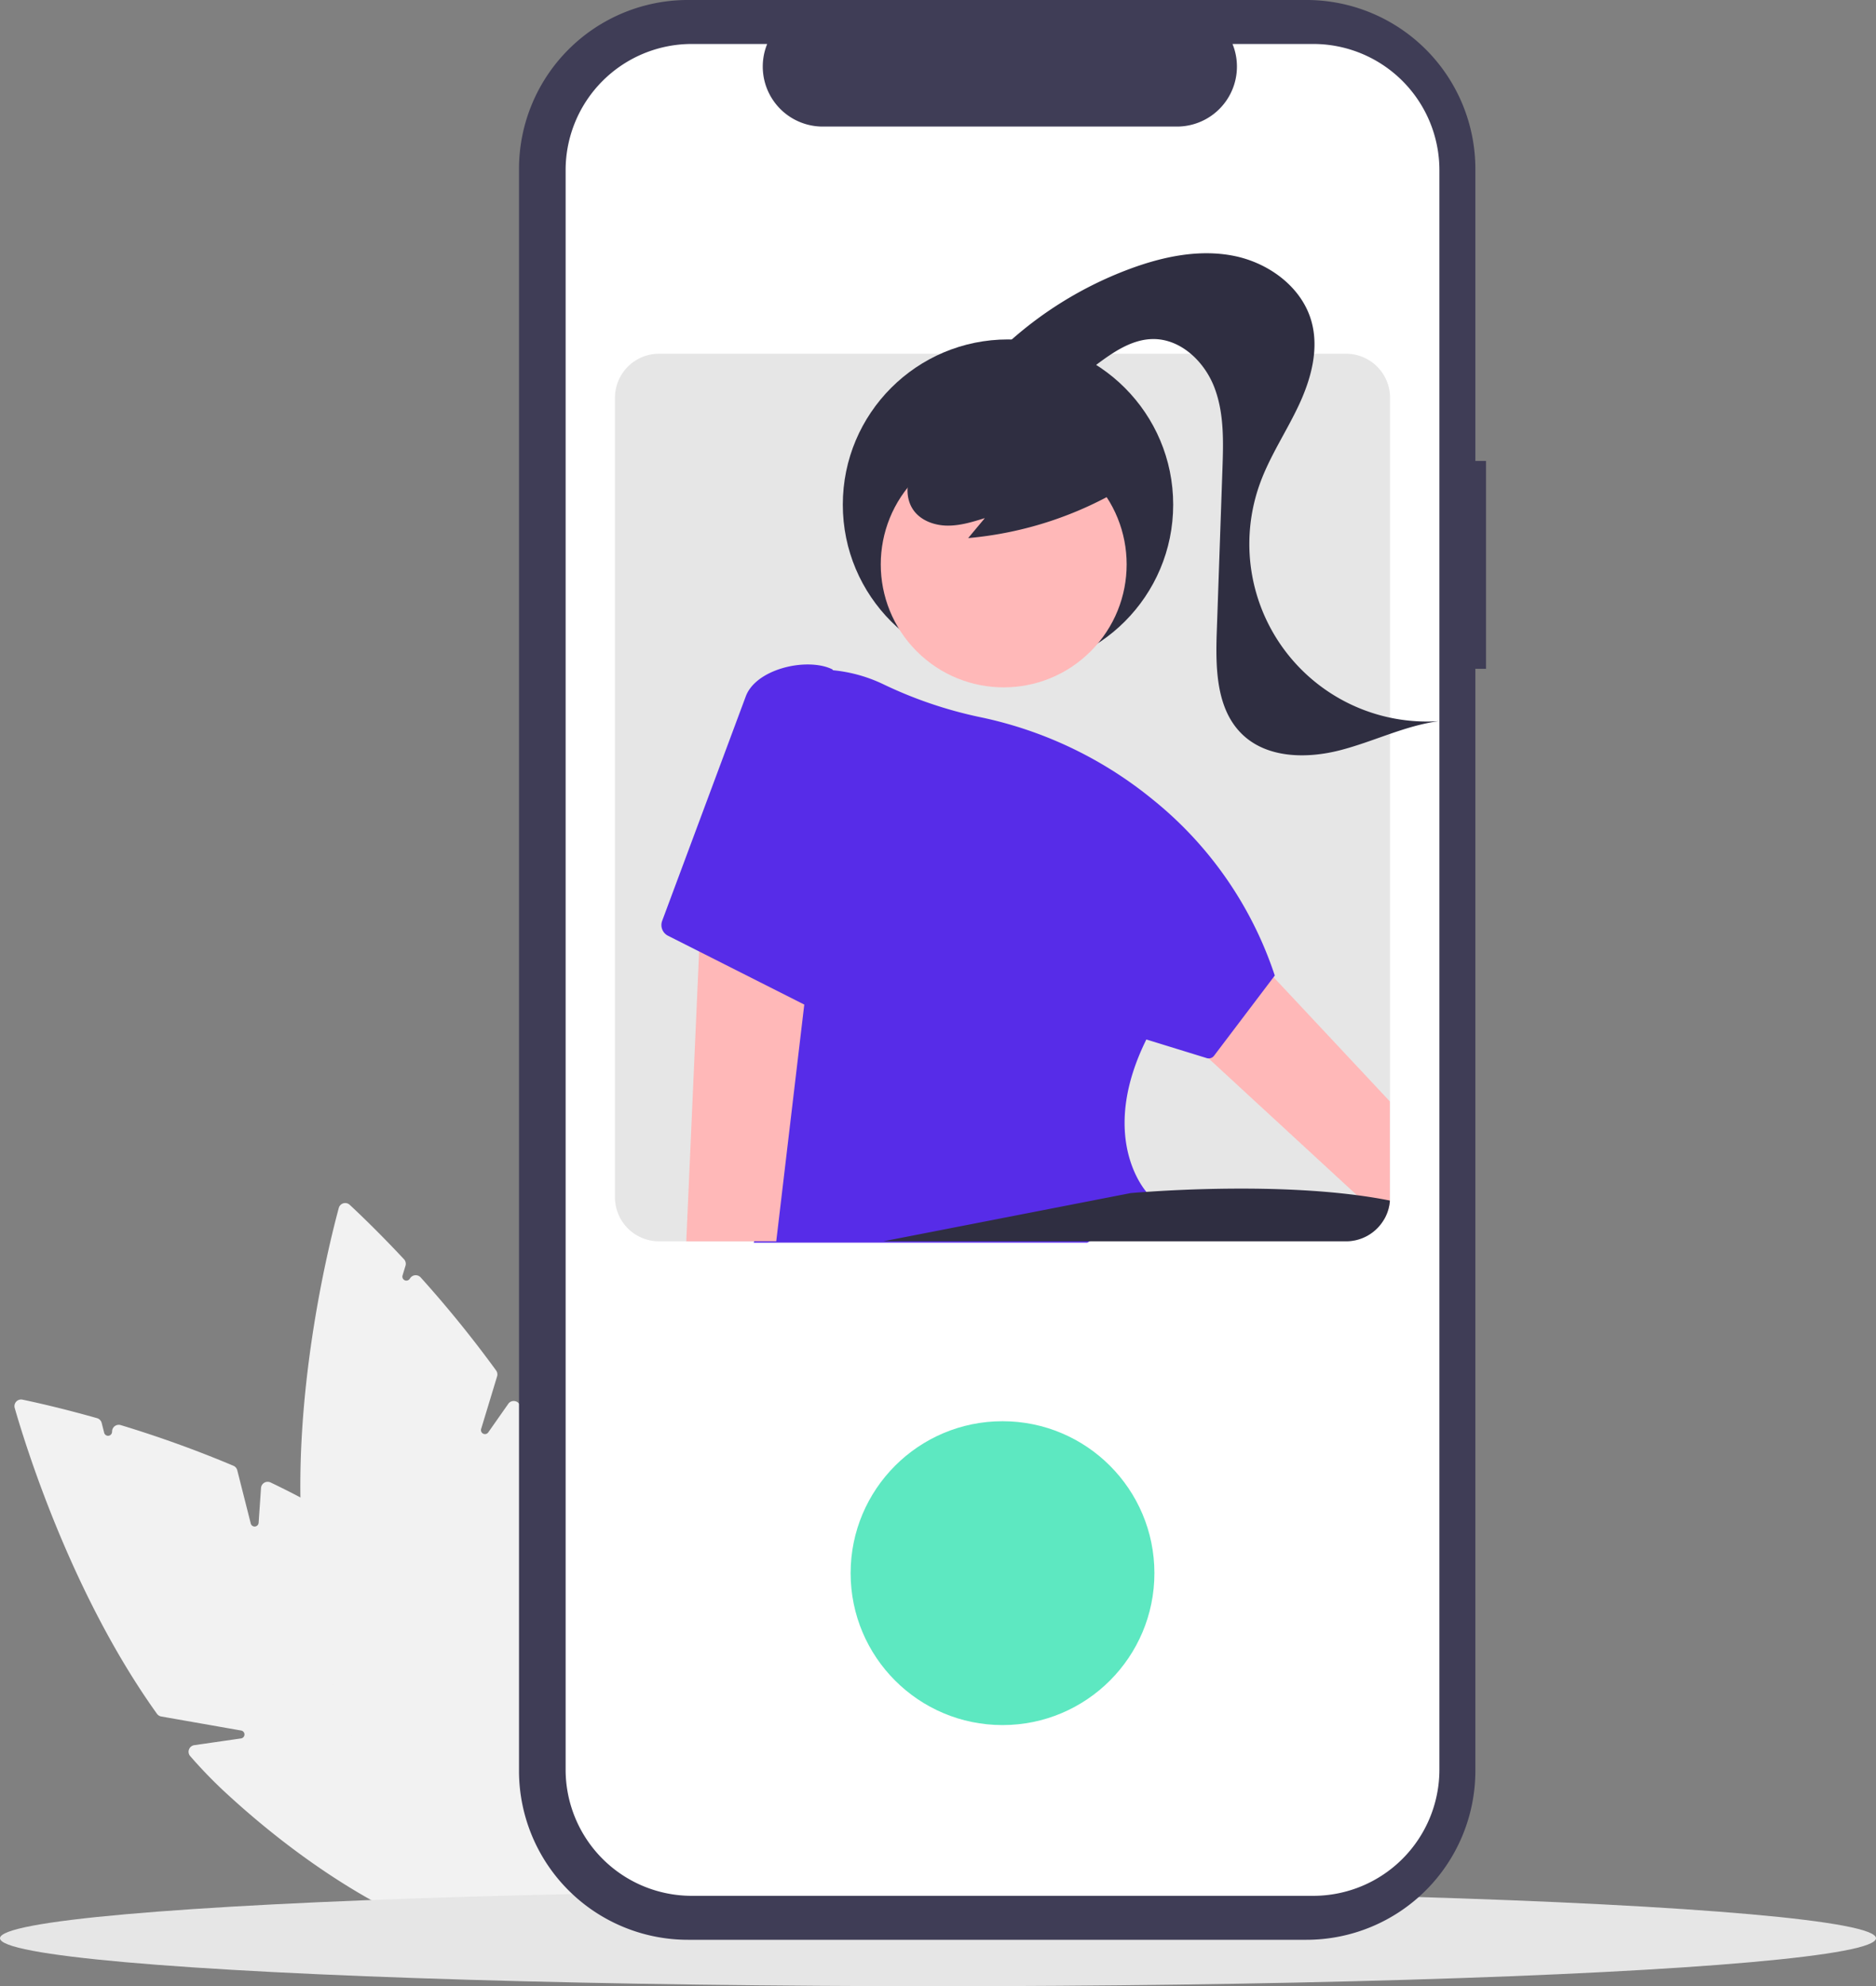
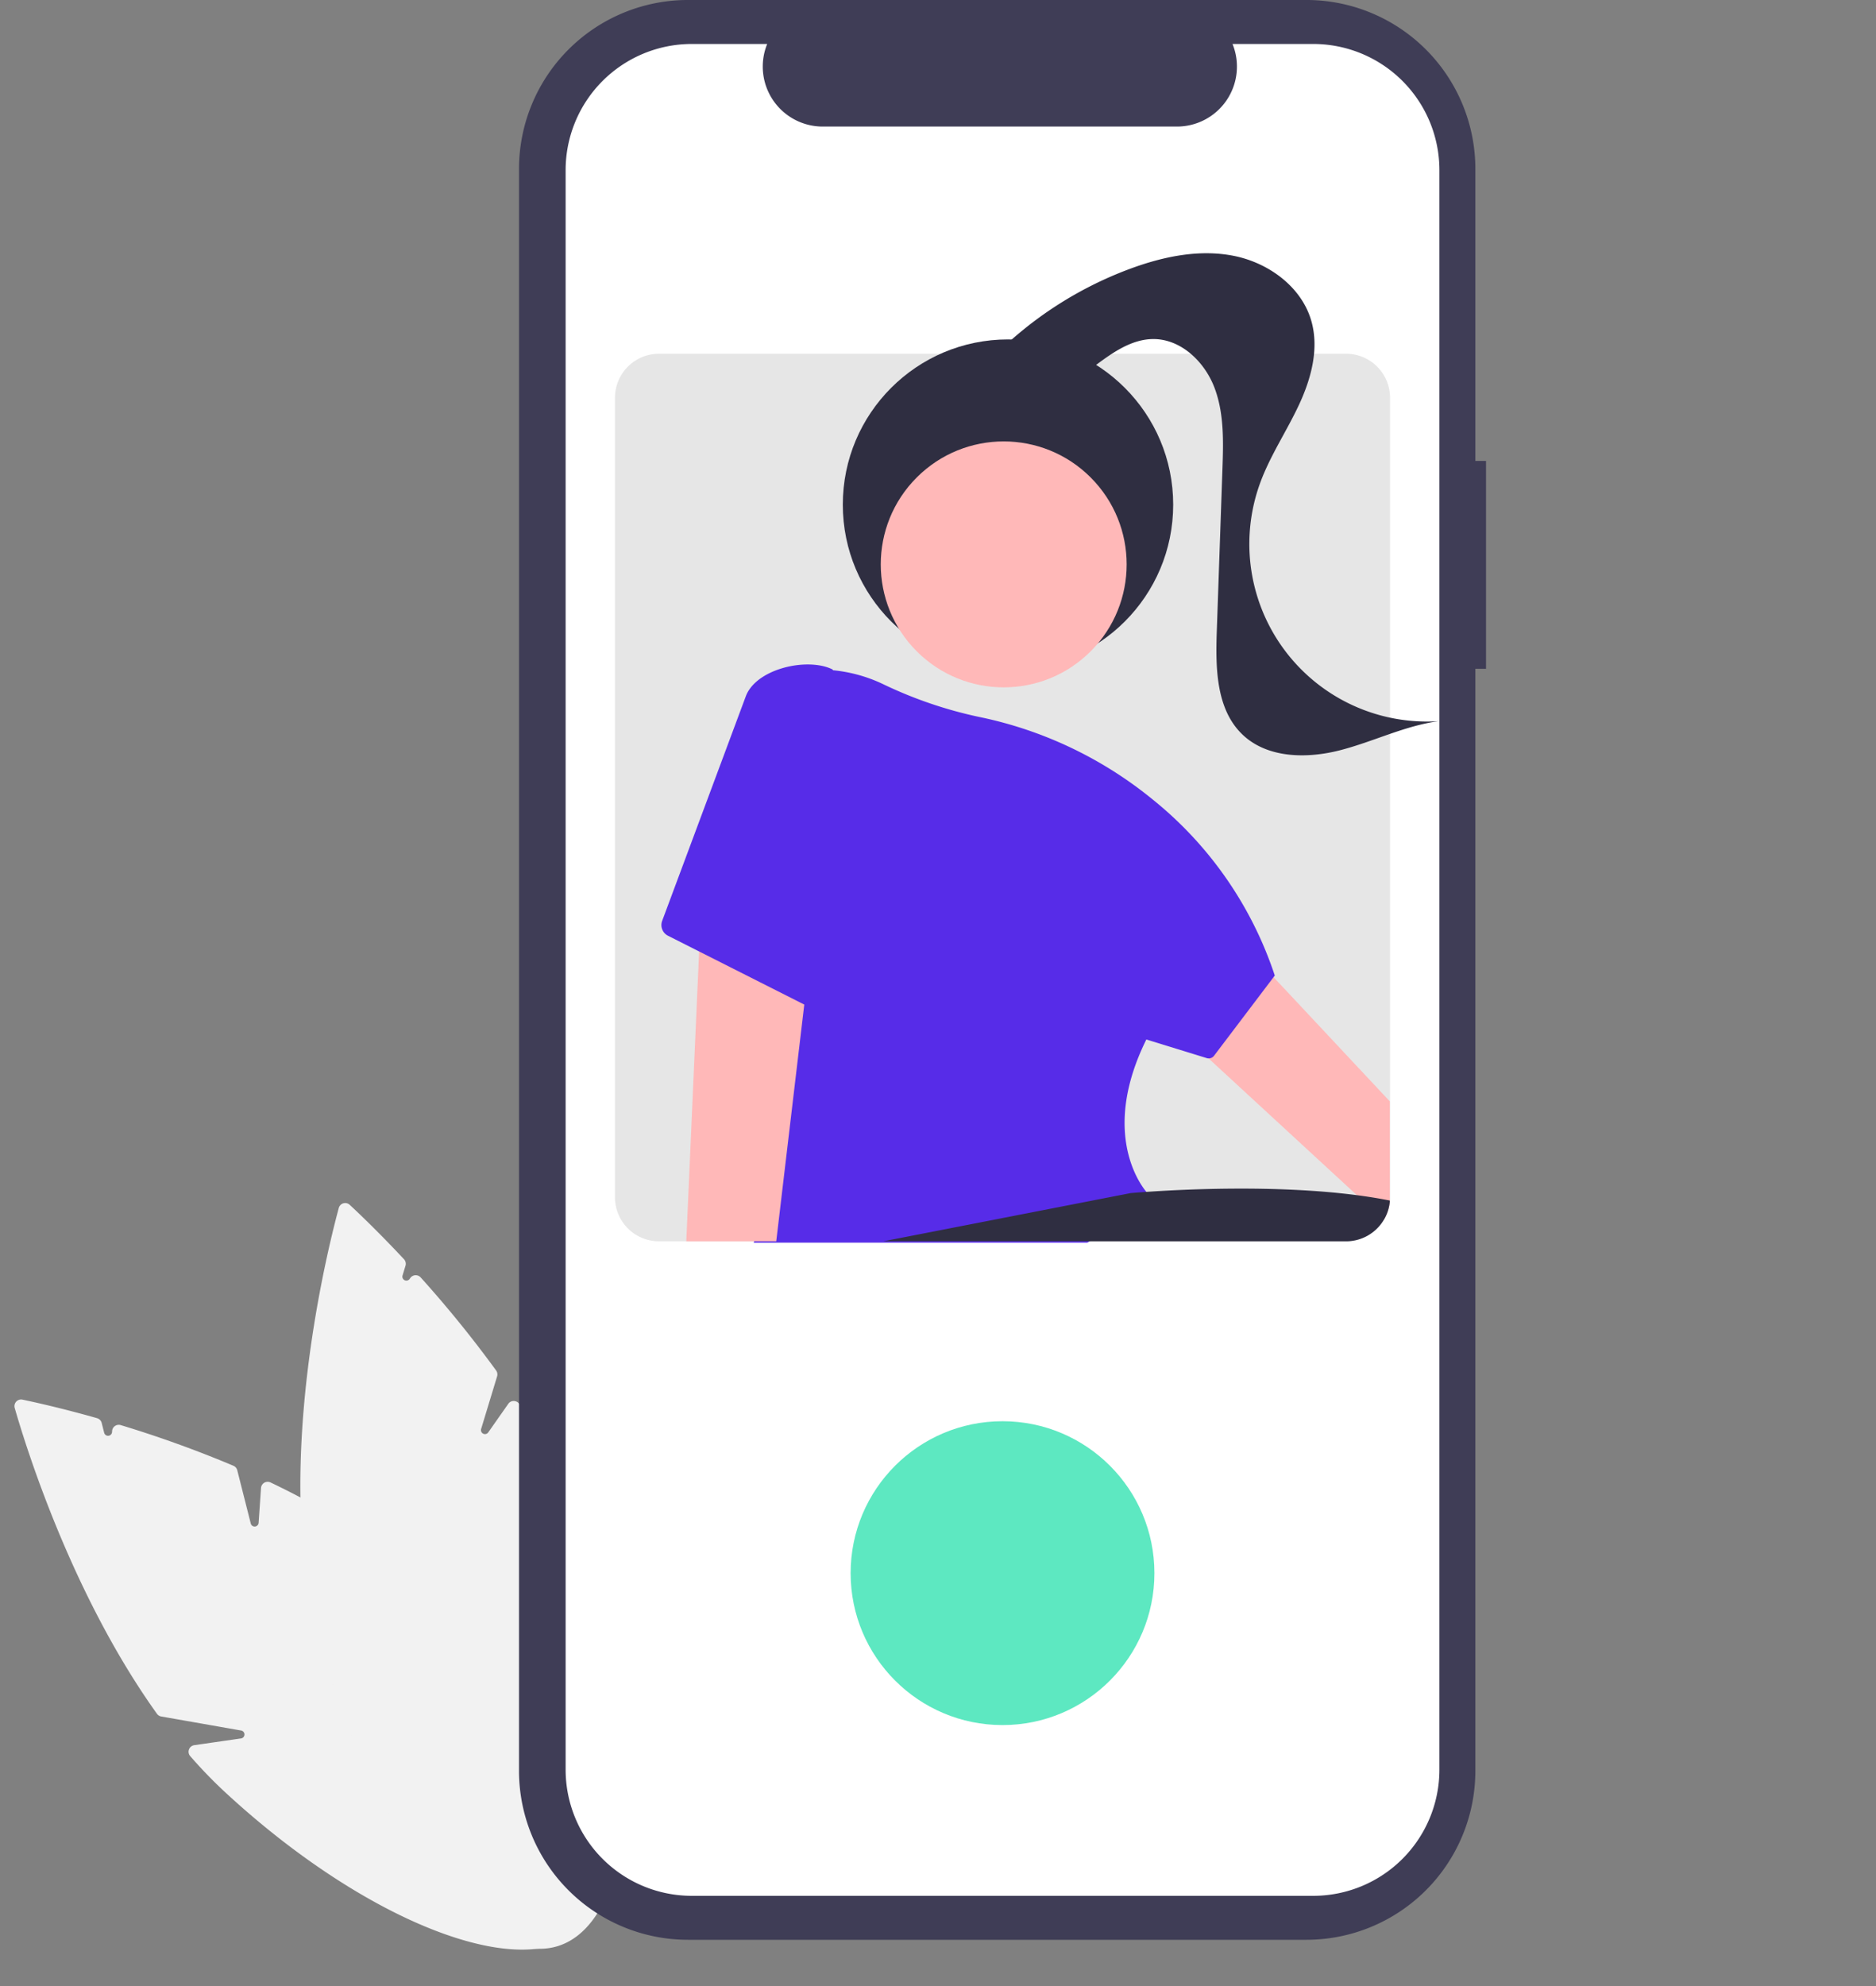
<svg xmlns="http://www.w3.org/2000/svg" id="snapchat_live_photo_selfie_mobile" width="704" height="745.194" viewBox="0 0 704 745.194">
  <rect x="0" y="0" width="704" height="745.194" fill="#808080" stroke="none" />
  <path id="Tracé_16511" data-name="Tracé 16511" d="M443.912,808.869c-28.108,0-71.759-22.234-111.857-59.45a174.925,174.925,0,0,1-12.683-13.162,2.443,2.443,0,0,1-.446-2.487,2.477,2.477,0,0,1,1.992-1.609l17.539-2.53a1.5,1.5,0,0,0,.045-2.962L308.509,721.4a2.5,2.5,0,0,1-1.61-1.011c-31.606-44.118-48.846-98.97-53.377-114.73a2.494,2.494,0,0,1,2.907-3.135c4.846,1.009,14.926,3.254,27.98,6.947a2.511,2.511,0,0,1,1.748,1.793l.936,3.689a1.5,1.5,0,0,0,2.951-.266l.026-.386a2.507,2.507,0,0,1,3.222-2.229,431.824,431.824,0,0,1,42.286,15.252,2.524,2.524,0,0,1,1.459,1.7L342.1,649a1.5,1.5,0,0,0,2.951-.266l.9-13.051a2.5,2.5,0,0,1,3.565-2.092c22.867,10.907,41.748,23.2,56.121,36.541,53.956,50.078,81.348,108.6,61.061,130.46C461.489,806.209,453.626,808.867,443.912,808.869Z" transform="translate(-248 -77.403)" fill="#f2f2f2" />
  <path id="Tracé_16512" data-name="Tracé 16512" d="M450.57,808.552c-27.957,0-63.663-48.562-82.521-114.281A174.956,174.956,0,0,1,364,676.449a2.444,2.444,0,0,1,.9-2.36,2.476,2.476,0,0,1,2.537-.348l16.322,6.9a1.5,1.5,0,0,0,1.57-2.512l-22.953-20.012a2.5,2.5,0,0,1-.855-1.7c-4.251-54.1,9.343-109.971,13.611-125.8a2.494,2.494,0,0,1,4.109-1.181c3.632,3.374,11.106,10.513,20.362,20.41a2.514,2.514,0,0,1,.569,2.439l-1.106,3.642a1.5,1.5,0,0,0,2.663,1.3l.222-.316a2.507,2.507,0,0,1,3.91-.243,431.775,431.775,0,0,1,28.315,34.915,2.525,2.525,0,0,1,.371,2.207l-5.99,19.721a1.5,1.5,0,0,0,2.663,1.3l7.515-10.708a2.442,2.442,0,0,1,2.09-1.066,2.488,2.488,0,0,1,2.044,1.119c13.937,21.157,23.746,41.441,29.154,60.29,20.3,70.758,13.5,135.017-15.164,143.242A22.729,22.729,0,0,1,450.57,808.552Z" transform="translate(-248 -77.403)" fill="#f2f2f2" />
-   <ellipse id="Ellipse_2561" data-name="Ellipse 2561" cx="352" cy="18" rx="352" ry="18" transform="translate(0 709.194)" fill="#e6e6e6" />
  <path id="Tracé_16513" data-name="Tracé 16513" d="M805.654,250.35h-4V140.8a63.4,63.4,0,0,0-63.4-63.4H506.166a63.4,63.4,0,0,0-63.4,63.4V741.779a63.4,63.4,0,0,0,63.4,63.4H738.253a63.4,63.4,0,0,0,63.4-63.4V328.326h4Z" transform="translate(-248 -77.403)" fill="#3f3d56" />
  <path id="Tracé_16514" data-name="Tracé 16514" d="M788.16,141.247v600.09a47.351,47.351,0,0,1-47.349,47.35H507.61a47.351,47.351,0,0,1-47.35-47.349V141.247A47.351,47.351,0,0,1,507.609,93.9H535.9a22.507,22.507,0,0,0,20.83,30.99H689.69A22.507,22.507,0,0,0,710.52,93.9h30.29a47.351,47.351,0,0,1,47.35,47.349Z" transform="translate(-248 -77.403)" fill="#fff" />
  <path id="Tracé_16515" data-name="Tracé 16515" d="M753.139,210.122H495.279a16.522,16.522,0,0,0-16.5,16.5v300a16.522,16.522,0,0,0,16.5,16.5h257.86a16.483,16.483,0,0,0,14.14-8.02,13.235,13.235,0,0,0,.73-1.33,16.289,16.289,0,0,0,1.55-5.61,13.1,13.1,0,0,0,.08-1.54v-300A16.516,16.516,0,0,0,753.139,210.122Z" transform="translate(-248 -77.403)" fill="#e6e6e6" />
  <circle id="Ellipse_2562" data-name="Ellipse 2562" cx="57" cy="57" r="57" transform="translate(319.21 533.219)" fill="#5de8c1" />
  <circle id="Ellipse_2563" data-name="Ellipse 2563" cx="61.991" cy="61.991" r="61.991" transform="translate(316.276 127.348)" fill="#2f2e41" />
  <path id="Tracé_16516" data-name="Tracé 16516" d="M769.559,490.632v37.53a16.286,16.286,0,0,1-1.55,5.61,13.21,13.21,0,0,1-.73,1.33l-10.09-9.29-56.35-51.95-.01-.01-49.87-45.98,34.69-26.88,39.93,42.66Z" transform="translate(-248 -77.403)" fill="#ffb8b8" />
  <circle id="Ellipse_2564" data-name="Ellipse 2564" cx="46.138" cy="46.138" r="46.138" transform="translate(311.408 211.747) rotate(-45)" fill="#ffb8b8" />
  <path id="Tracé_16517" data-name="Tracé 16517" d="M656.043,543.622h-125.2l.2-.648c6-19.378,9.129-50.437,9.308-92.314.056-12.388-.153-25.7-.62-39.572-.825-25.315-2.352-48.128-3.489-62.808a18.26,18.26,0,0,1,17.684-19.648,55.913,55.913,0,0,1,25.5,5.466,159.875,159.875,0,0,0,36.059,12.3,150.92,150.92,0,0,1,63.724,29.866l1.4,1.13A141.917,141.917,0,0,1,726.3,443.164l.083.25-22.8,30.1a2.509,2.509,0,0,1-2.722.882l-.305-.1L678.188,467.4c-16.68,33.708-3.118,53.307-.219,56.9.2.255.32.386.328.394l.3.328-.291.338a85.6,85.6,0,0,1-22.149,18.187Z" transform="translate(-248 -77.403)" fill="#572ce8" />
  <path id="Tracé_16518" data-name="Tracé 16518" d="M769.559,527.832v.33a16.286,16.286,0,0,1-1.55,5.61,13.21,13.21,0,0,1-.73,1.33,16.482,16.482,0,0,1-14.14,8.02H579.459l92.83-18.09s1.92-.18,5.29-.41c13.21-.94,48.83-2.83,79.61,1.19C761.429,526.372,765.579,527.032,769.559,527.832Z" transform="translate(-248 -77.403)" fill="#2f2e41" />
-   <path id="Tracé_16519" data-name="Tracé 16519" d="M670.682,259.727a137.21,137.21,0,0,1-59.36,19.559l6.257-7.5c-4.63,1.441-9.356,2.9-14.2,2.82s-9.928-1.942-12.679-5.935c-2.64-3.831-2.69-9.044-.969-13.366s5-7.856,8.621-10.78a51.326,51.326,0,0,1,47.772-8.538c5.426,1.833,10.662,4.7,14.268,9.153s5.345,10.661,3.5,16.082Z" transform="translate(-248 -77.403)" fill="#2f2e41" />
  <path id="Tracé_16520" data-name="Tracé 16520" d="M620.432,211.632a141.8,141.8,0,0,1,51.59-33.361c12.471-4.62,26.045-7.475,39.083-4.851s25.368,11.643,29.005,24.435c2.974,10.46-.1,21.723-4.713,31.57s-10.778,18.978-14.511,29.192a66.627,66.627,0,0,0,67.042,89.347c-12.81,1.718-24.618,7.738-37.14,10.942s-27.3,2.987-36.605-5.983c-9.845-9.491-10.042-24.923-9.566-38.59l2.123-60.949c.361-10.361.669-21.054-3.067-30.724s-12.617-18.138-22.983-18.05c-7.857.067-14.811,4.826-21.112,9.52s-12.97,9.7-20.8,10.4S622.019,219.437,622.6,211.6Z" transform="translate(-248 -77.403)" fill="#2f2e41" />
  <path id="Tracé_16521" data-name="Tracé 16521" d="M306.569,336.739l-4.82,40.75-10.45,88.23h-33.76l4.74-106.97,1.38-31.21,28.57,6.13Z" fill="#ffb8b8" />
  <path id="Tracé_16522" data-name="Tracé 16522" d="M589.416,474.3l-90.737-45.819a4.5,4.5,0,0,1-2.189-5.588l31.385-84.251c1.457-3.913,5.261-7.288,10.71-9.5,7.3-2.968,16.163-3.259,21.557-.71l.384.182-2.082,7.286Z" transform="translate(-248 -77.403)" fill="#572ce8" />
</svg>